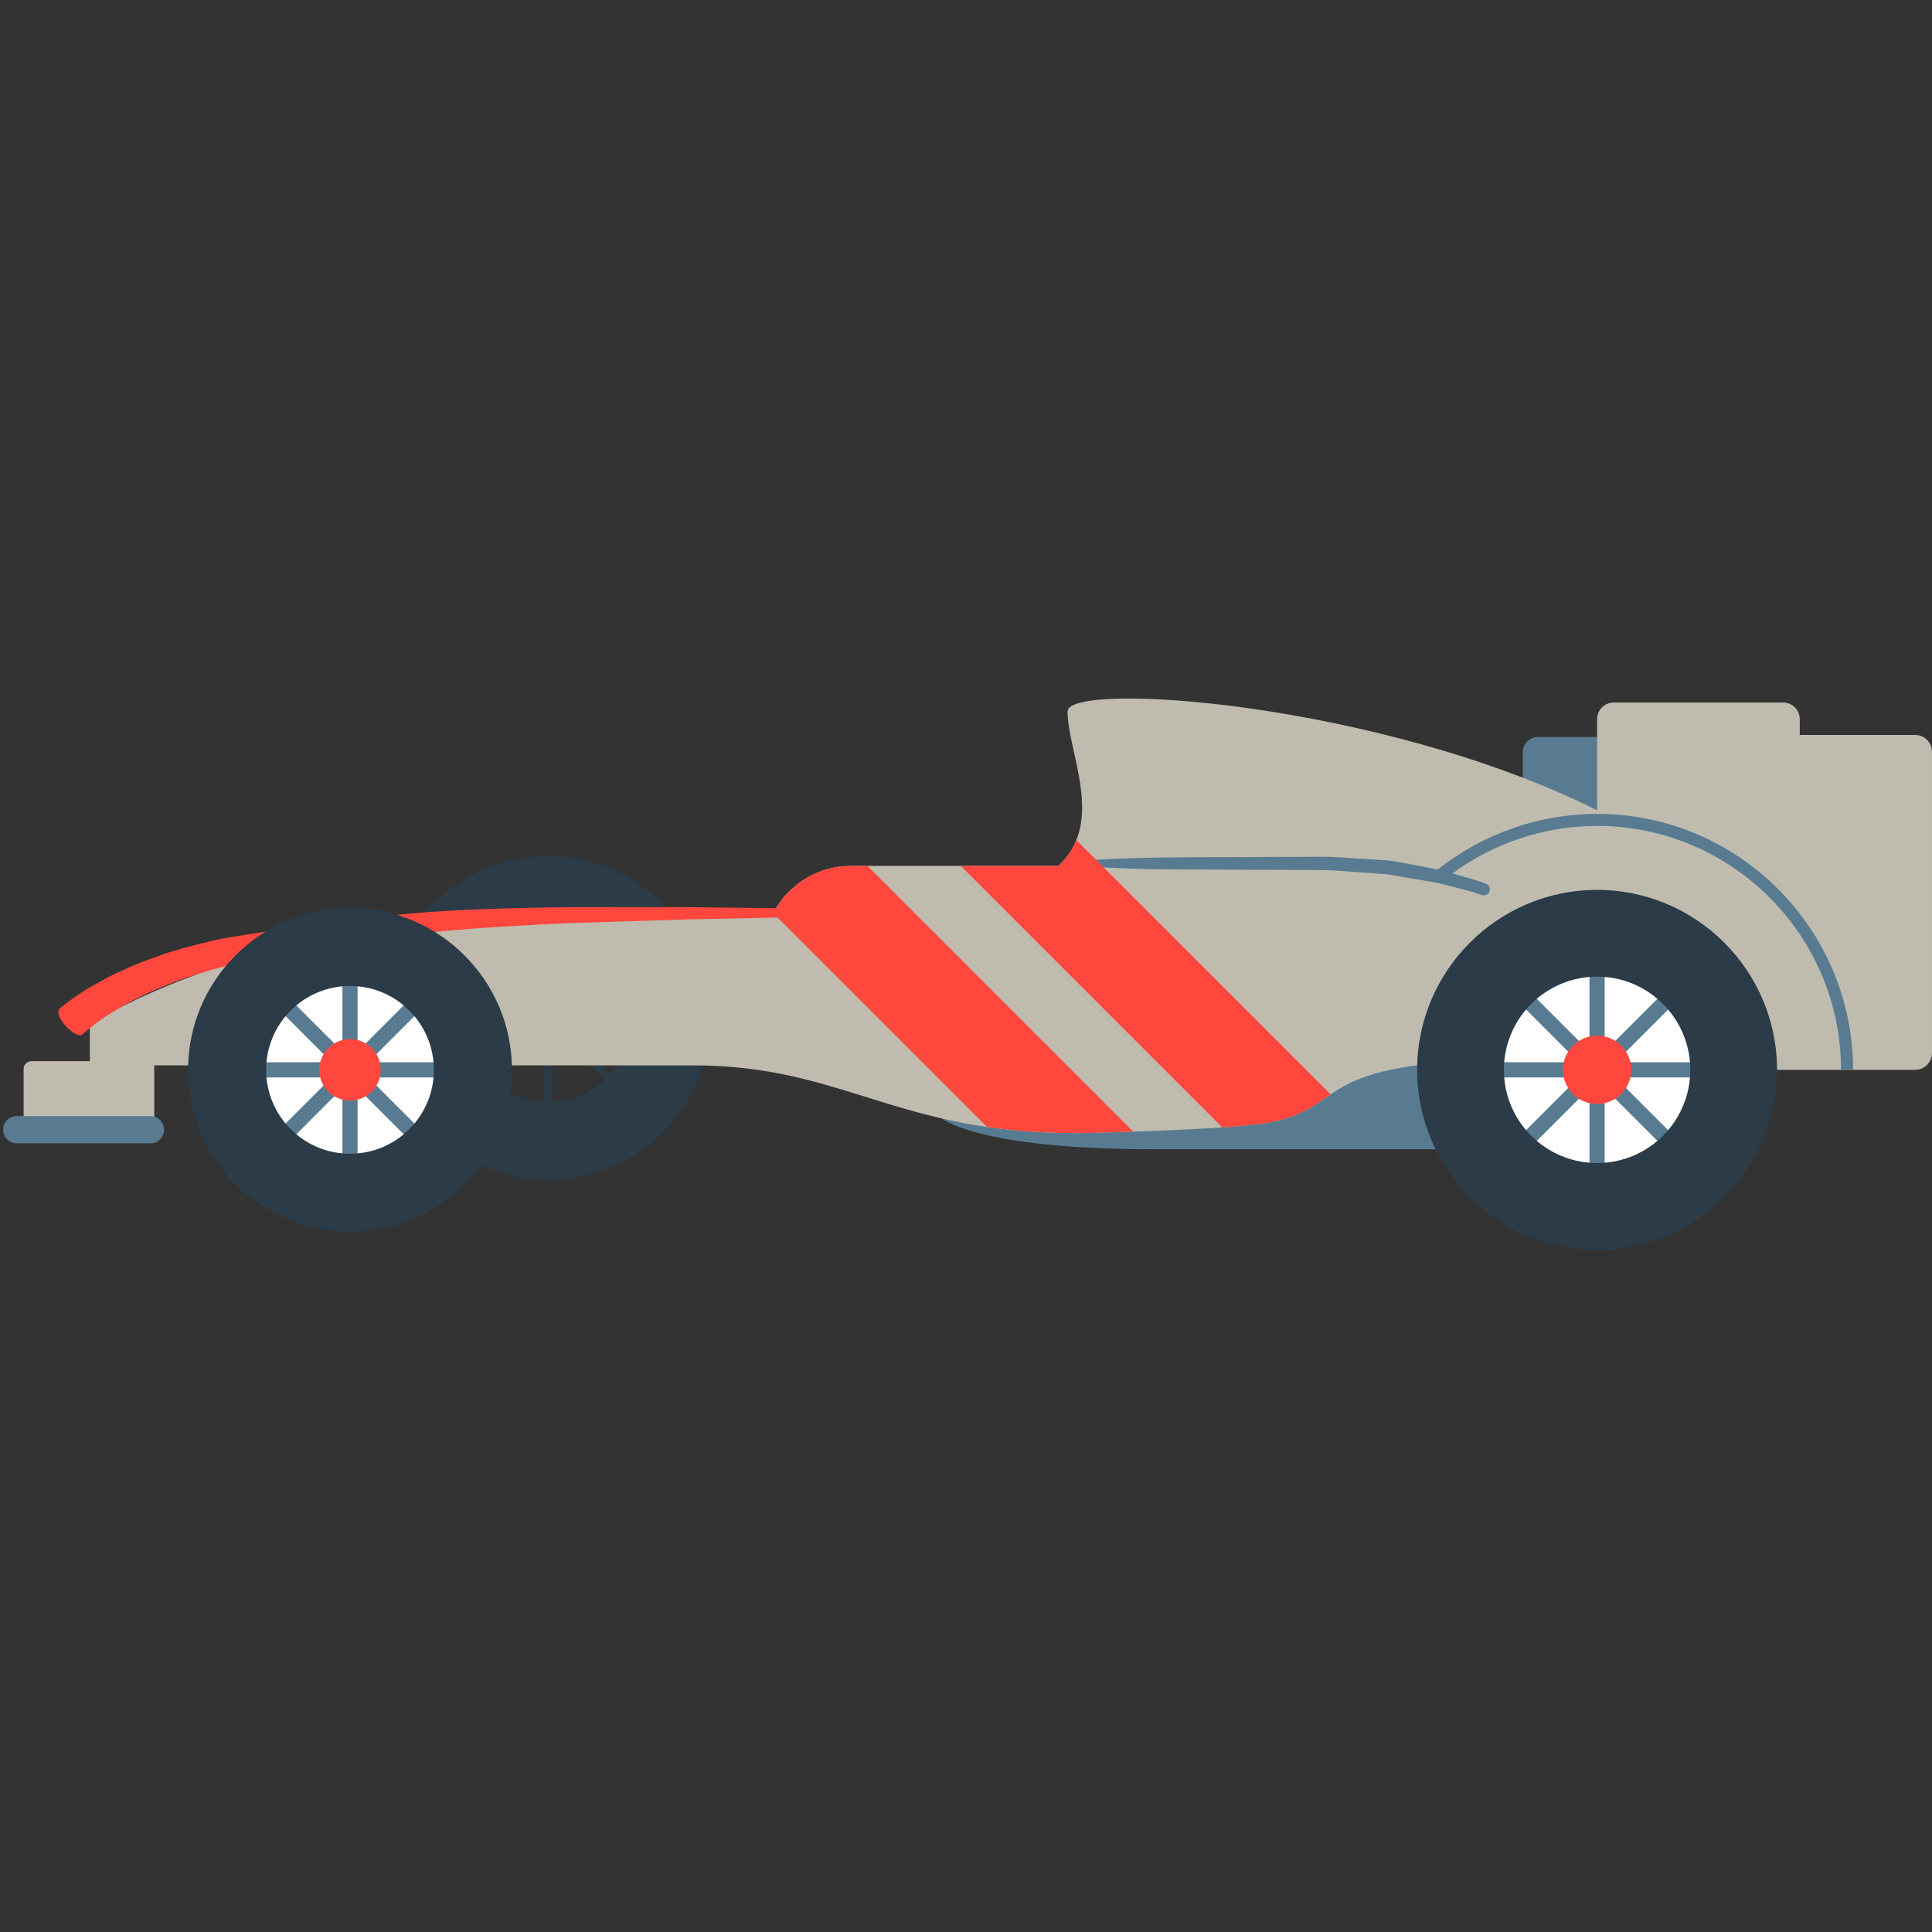
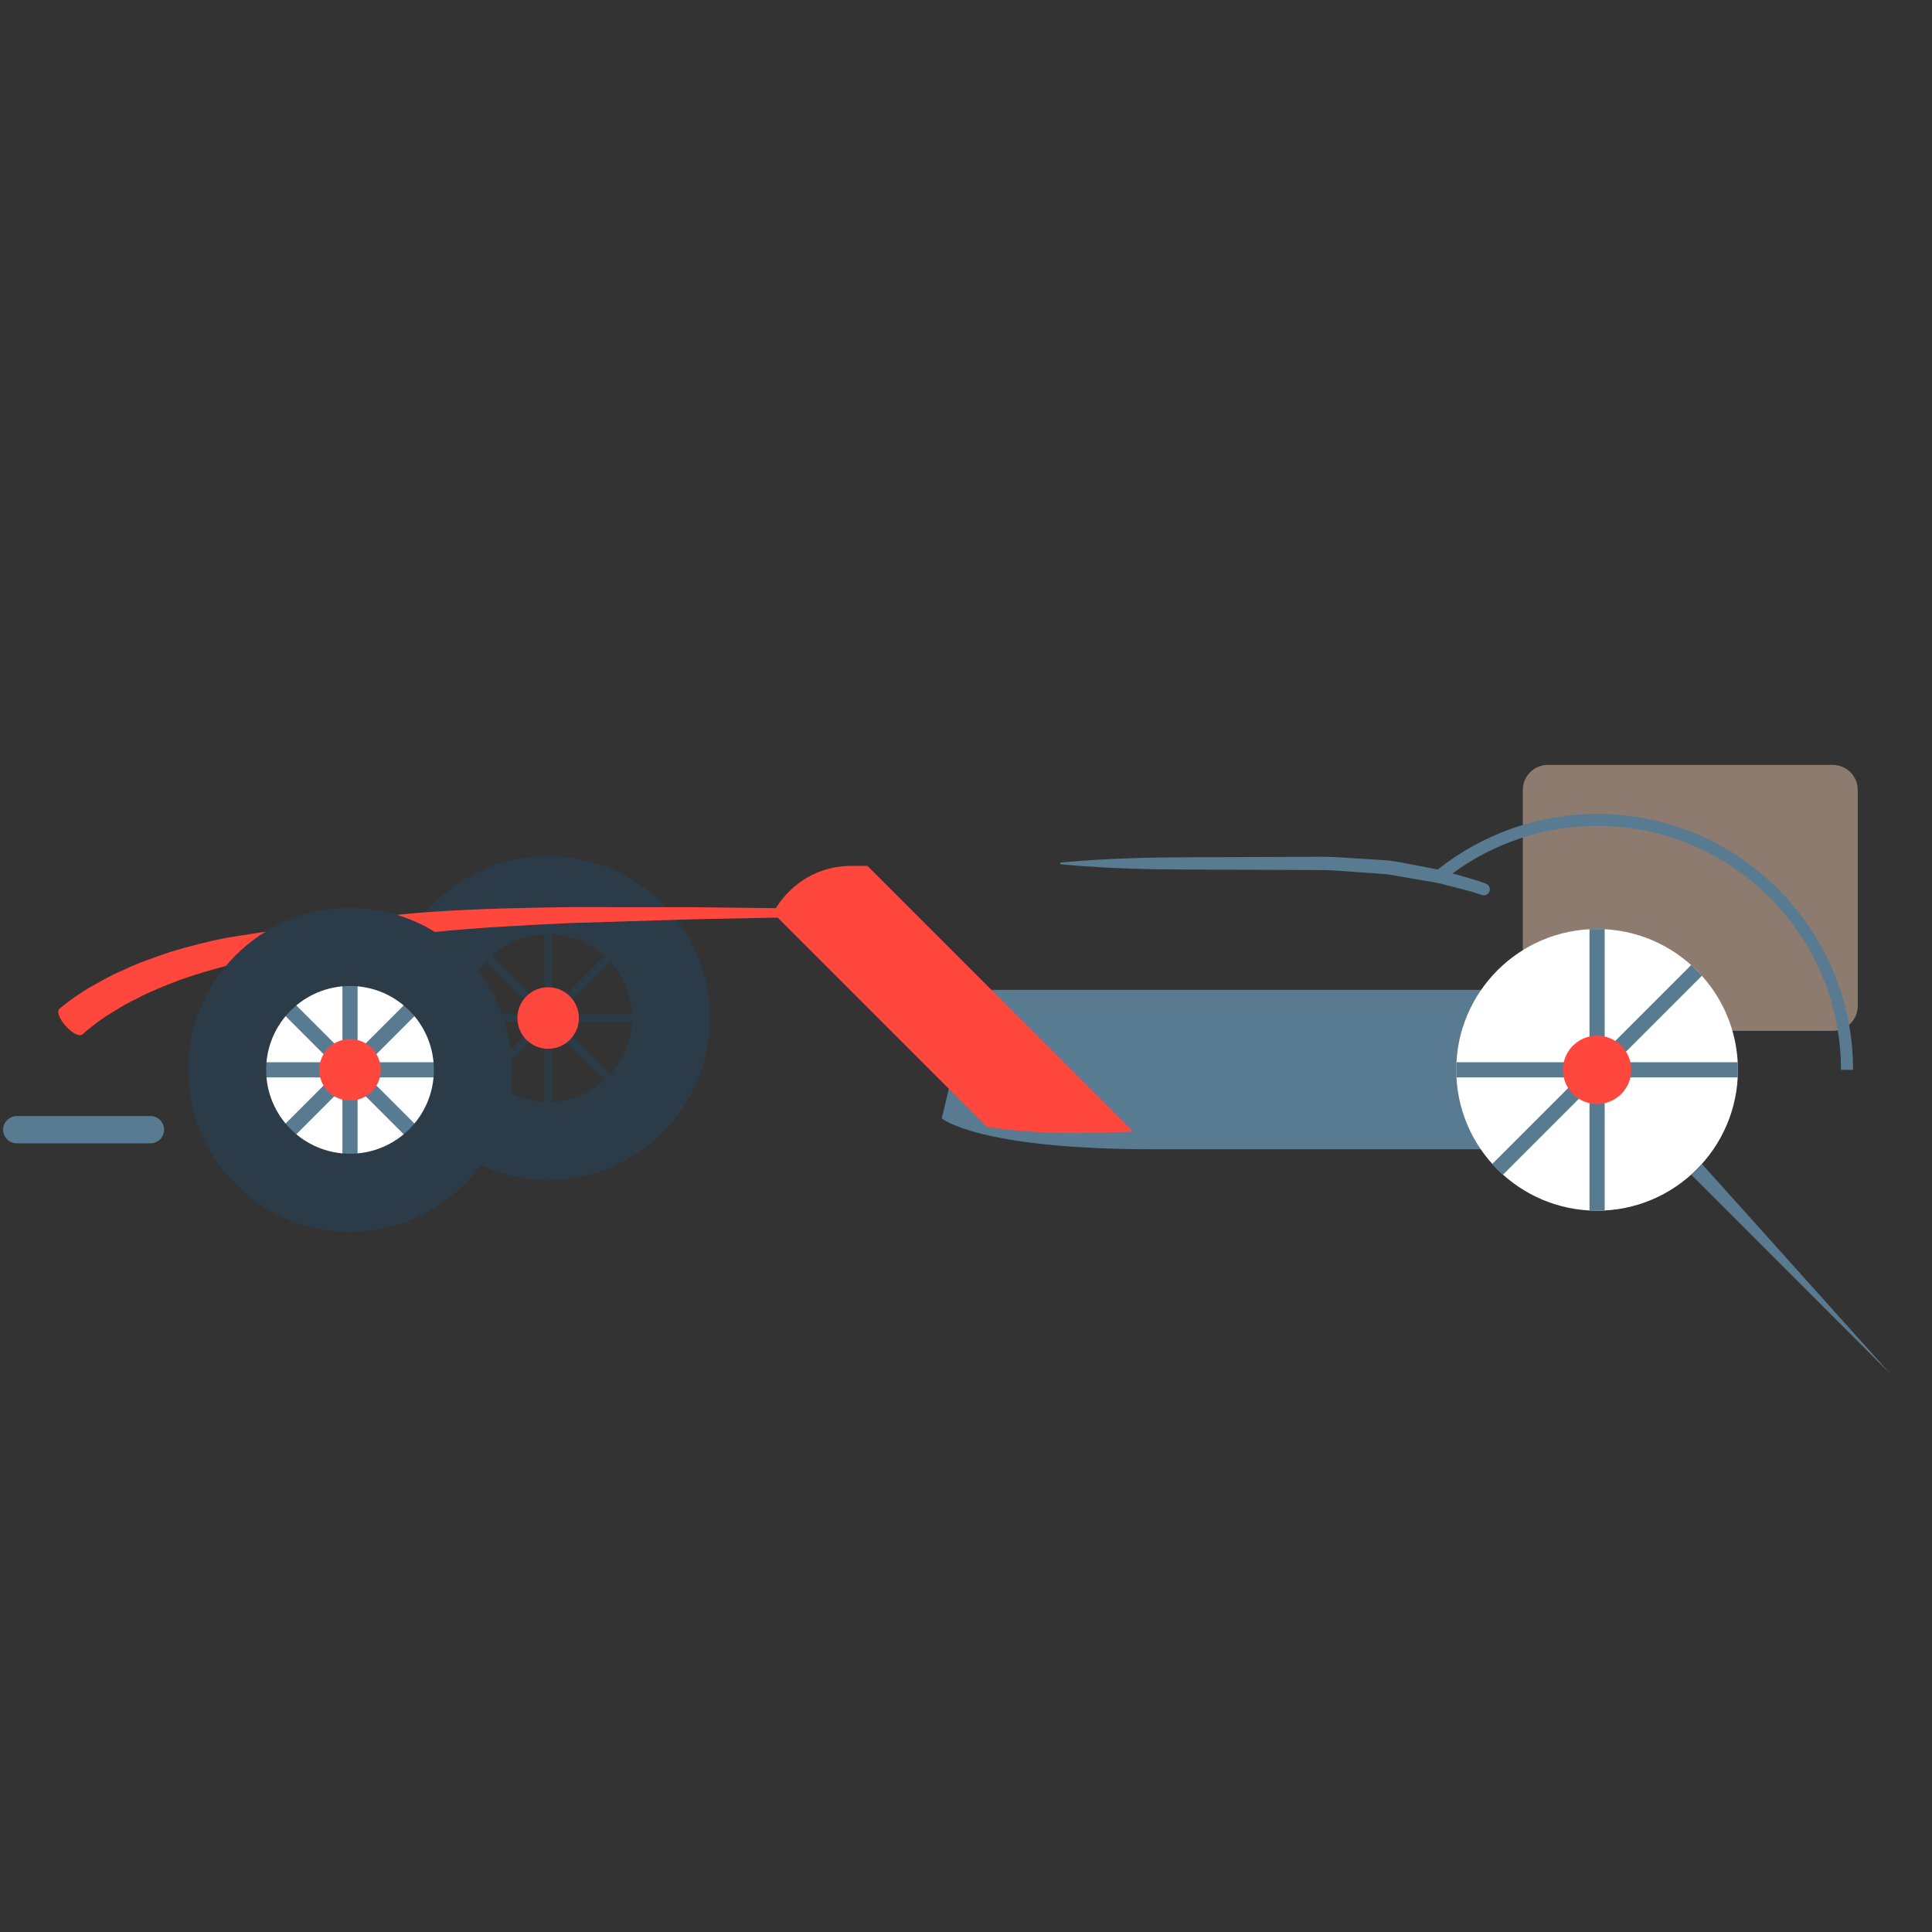
<svg xmlns="http://www.w3.org/2000/svg" version="1.1" x="0px" y="0px" viewBox="0 0 509.04 509.04" enable-background="new 0 0 509.04 509.04" xml:space="preserve">
  <rect x="0" y="0" width="509.04" height="509.04" fill="#333333" stroke="none" />
  <g id="Layer_2">
    <path fill="#8E7B70" d="M489.473,265.035c0,3.634-2.946,6.58-6.58,6.58H407.81c-3.634,0-6.58-2.946-6.58-6.58v-56.913   c0-3.634,2.946-6.58,6.58-6.58h75.083c3.634,0,6.58,2.946,6.58,6.58V265.035z" />
  </g>
  <g id="Layer_3">
-     <path fill="#597B91" d="M454.628,243.598c0,2.199-1.783,3.981-3.981,3.981h-45.435c-2.199,0-3.981-1.783-3.981-3.981v-45.435   c0-2.199,1.783-3.981,3.981-3.981h45.435c2.199,0,3.981,1.783,3.981,3.981V243.598z" />
-   </g>
+     </g>
  <g id="Layer_4">
    <path fill="#2B3B47" d="M120.808,292.834c-0.253,0-0.507-0.097-0.701-0.29c-0.387-0.387-0.387-1.014,0-1.4l47.23-47.231   c0.388-0.387,1.014-0.387,1.401,0c0.387,0.387,0.387,1.014,0,1.401l-47.23,47.23C121.315,292.738,121.062,292.834,120.808,292.834z   " />
  </g>
  <g id="Layer_5">
    <path fill="#2B3B47" d="M177.82,269.219h-66.794c-0.547,0-0.991-0.443-0.991-0.99s0.444-0.99,0.991-0.99h66.794   c0.547,0,0.991,0.443,0.991,0.99S178.367,269.219,177.82,269.219z" />
  </g>
  <g id="Layer_6">
    <path fill="#2B3B47" d="M144.424,225.556c-23.53,0-42.673,19.143-42.673,42.673c0,23.53,19.143,42.673,42.673,42.673   s42.673-19.143,42.673-42.673C187.096,244.699,167.953,225.556,144.424,225.556z M166.522,268.229   c0,5.746-2.194,10.979-5.789,14.909l-15.319-15.319v-21.663C157.159,246.674,166.522,256.357,166.522,268.229z M145.414,270.621   l13.918,13.918c-3.703,3.387-8.563,5.527-13.918,5.764V270.621z M143.433,265.837l-13.918-13.918   c3.703-3.387,8.563-5.527,13.918-5.764V265.837z M122.325,268.229c0-5.746,2.194-10.978,5.789-14.909l15.319,15.319v21.663   C131.688,289.784,122.325,280.101,122.325,268.229z" />
  </g>
  <g id="Layer_7">
    <circle fill="#FF473E" cx="144.423" cy="268.229" r="8.1" />
  </g>
  <g id="Layer_8">
    <path fill="#597B91" d="M424.498,260.8H256.291l-8.161,33.859c0,0,9.3,8.148,55.822,8.148s120.547,0,120.547,0V260.8z" />
  </g>
  <g id="Layer_9">
-     <path fill="#BFBCAF" d="M504.572,193.639h-30.377v-4.152c0-2.425-1.966-4.39-4.39-4.39h-44.617c-2.425,0-4.39,1.966-4.39,4.39v8.62   v15.392c-57.288-28.648-139.521-34.171-139.521-26.037c0,10.759,10.058,29.087-2.407,40.685h-54.703   c-8.852,0-16.457,4.995-20.398,12.268c-13.714,0.684-32.421,1.072-58.681,1.072c-79.431,0-121.416,28.532-121.416,28.532v9.567   H8.293c-1.143,0-2.069,0.926-2.069,2.069v13.929c0,1.143,0.926,2.069,2.069,2.069h30.284c1.143,0,2.069-0.927,2.069-2.069V280.7   h1.181c0,0,100.99,0,140.706,0c39.715,0,53.332,17.851,100.99,17.851c2.804,0,40.199-0.867,50.495-2.722   c22.03-3.972,10.024-16.516,65.821-16.516l21.613,0.399c0.783,1.295,2.19,2.169,3.813,2.169h79.306   c2.468,0,4.468-2.001,4.468-4.468v-79.306C509.04,195.639,507.039,193.639,504.572,193.639z" />
-   </g>
+     </g>
  <g id="Layer_10">
    <path fill="#FFFFFF" d="M125.616,281.881c0,18.445-14.952,33.397-33.397,33.397s-33.397-14.952-33.397-33.397   c0-18.445,14.952-33.397,33.397-33.397S125.616,263.437,125.616,281.881z M420.797,244.774c-20.494,0-37.108,16.614-37.108,37.108   c0,20.494,16.614,37.108,37.108,37.108c20.494,0,37.108-16.614,37.108-37.108C457.905,261.387,441.291,244.774,420.797,244.774z" />
  </g>
  <g id="Layer_11">
    <path fill="#597B91" d="M70.018,306.911l-2.828-2.828l47.231-47.23l2.828,2.828L70.018,306.911z M125.616,279.881H58.822v4h66.794   V279.881z" />
  </g>
  <g id="Layer_12">
    <path fill="#FF473E" d="M228.561,228.147h-4.394c-8.384,0-15.645,4.485-19.738,11.138c-5.447-0.063-13.173-0.152-22.43-0.26   c-9.358-0.006-20.276-0.013-31.974-0.02c-11.708,0.18-24.208,0.398-36.742,1.28c-6.274,0.47-12.531,1.084-18.66,1.905   c-6.078,0.809-12.06,1.605-17.85,2.376c-5.756,0.664-11.446,1.64-16.893,2.499c-5.389,1.033-10.454,2.369-15.064,3.774   c-4.579,1.559-8.779,3.012-12.348,4.767c-3.662,1.505-6.633,3.389-9.165,4.742c-4.87,2.999-7.773,5.551-7.594,5.41   c-1.858,1.683,4.236,8.411,6.094,6.728c0.164-0.148,1.879-1.829,6.17-4.77c2.229-1.292,4.794-3.106,8.115-4.621   c3.19-1.746,7.036-3.246,11.245-4.882c4.254-1.487,8.969-2.944,14.035-4.135c5.099-1.008,10.497-2.208,16.333-3.047   c5.767-0.954,11.727-1.941,17.783-2.943c6.007-1,12.132-1.797,18.273-2.453c12.305-1.259,24.727-1.872,36.376-2.42   c11.668-0.363,22.559-0.701,31.893-0.991c9.516-0.192,17.41-0.35,22.873-0.46l55.157,55.157c6.903,1.008,14.592,1.629,23.468,1.629   c1.077,0,7.266-0.129,15.049-0.391L228.561,228.147z" />
  </g>
  <g id="Layer_13">
    <path fill="#597B91" d="M94.219,315.278h-4v-66.793h4V315.278z M117.249,304.082l-47.231-47.23l-2.828,2.828l47.231,47.23   L117.249,304.082z" />
  </g>
  <g id="Layer_14">
    <path fill="#2B3B47" d="M92.219,259.783c12.205,0,22.099,9.894,22.099,22.099c0,12.205-9.894,22.099-22.099,22.099   s-22.099-9.894-22.099-22.099C70.12,269.677,80.014,259.783,92.219,259.783 M92.219,239.209c-23.53,0-42.673,19.143-42.673,42.673   c0,23.53,19.143,42.673,42.673,42.673s42.673-19.143,42.673-42.673C134.892,258.352,115.749,239.209,92.219,239.209L92.219,239.209   z" />
  </g>
  <g id="Layer_15">
    <path fill="#597B91" d="M422.797,318.989h-4v-74.215h4V318.989z M448.451,257.056l-2.828-2.828l-52.479,52.479l2.828,2.828   L448.451,257.056z" />
  </g>
  <g id="Layer_16">
-     <path fill="#597B91" d="M457.905,283.881H383.69v-4h74.215V283.881z M448.451,306.707l-52.479-52.479l-2.828,2.828l52.479,52.479   L448.451,306.707z" />
+     <path fill="#597B91" d="M457.905,283.881H383.69v-4h74.215V283.881z M448.451,306.707l-2.828,2.828l52.479,52.479   L448.451,306.707z" />
  </g>
  <g id="Layer_17">
-     <path fill="#2B3B47" d="M420.797,257.327c13.561,0,24.554,10.993,24.554,24.554c0,13.561-10.993,24.554-24.554,24.554   c-13.561,0-24.554-10.993-24.554-24.554C396.243,268.32,407.237,257.327,420.797,257.327 M420.797,234.467   c-26.144,0-47.414,21.27-47.414,47.414s21.27,47.414,47.414,47.414s47.414-21.27,47.414-47.414S446.942,234.467,420.797,234.467   L420.797,234.467z" />
-   </g>
+     </g>
  <g id="Layer_18">
    <path fill="#FF473E" d="M100.319,281.881c0,4.473-3.626,8.1-8.1,8.1s-8.1-3.626-8.1-8.1c0-4.473,3.626-8.1,8.1-8.1   S100.319,277.408,100.319,281.881z M420.797,272.882c-4.97,0-9,4.029-9,9c0,4.97,4.029,9,9,9c4.97,0,9-4.029,9-9   C429.797,276.911,425.768,272.882,420.797,272.882z" />
  </g>
  <g id="Layer_19">
    <path fill="#597B91" d="M420.799,214.439c-15.236,0-30.101,5.209-41.985,14.67c-1.419-0.301-2.939-0.562-4.537-0.891   c-2.635-0.497-5.509-1.111-8.534-1.512c-3.006-0.19-6.177-0.391-9.456-0.598c-3.176-0.226-6.808-0.464-10.236-0.36   c-3.451,0.014-6.956,0.028-10.461,0.042c-14.021,0.114-28.043-0.04-38.559,0.368c-10.516,0.355-17.527,1.114-17.527,1.114   c-0.102,0.011-0.186,0.091-0.197,0.197c-0.013,0.122,0.075,0.232,0.197,0.245c0,0,7.011,0.759,17.527,1.114   c10.516,0.409,24.537,0.254,38.559,0.368c3.505,0.014,7.011,0.028,10.461,0.042c3.479-0.075,6.623,0.174,10.003,0.433   c3.278,0.234,6.447,0.46,9.452,0.674c2.905,0.5,5.651,0.972,8.186,1.408c2.529,0.463,4.875,0.722,6.902,1.337   c2.041,0.524,3.82,0.981,5.285,1.357c2.927,0.761,4.508,1.356,4.508,1.356c0.805,0.303,1.711-0.091,2.034-0.894   c0.327-0.814-0.067-1.739-0.881-2.066l-0.035-0.014c0,0-1.694-0.681-4.685-1.534c-1.18-0.333-2.567-0.723-4.12-1.161   c10.98-8.091,24.382-12.52,38.101-12.52c35.432,0,64.261,28.829,64.261,64.264h3.182   C488.241,244.691,457.983,214.439,420.799,214.439z" />
  </g>
  <g id="Layer_20">
-     <path fill="#FF473E" d="M322.025,297.046c5.062-0.344,9.395-0.749,11.995-1.218c8.773-1.581,12.168-4.523,16.577-7.49   l-67.021-67.021c-0.974,2.437-2.465,4.744-4.706,6.829h-25.745" />
-   </g>
+     </g>
  <g id="Layer_21">
    <path fill="#597B91" d="M39.646,301.241H4.412c-1.982,0-3.589-1.606-3.589-3.589s1.607-3.589,3.589-3.589h35.234   c1.982,0,3.589,1.606,3.589,3.589S41.628,301.241,39.646,301.241z" />
  </g>
</svg>